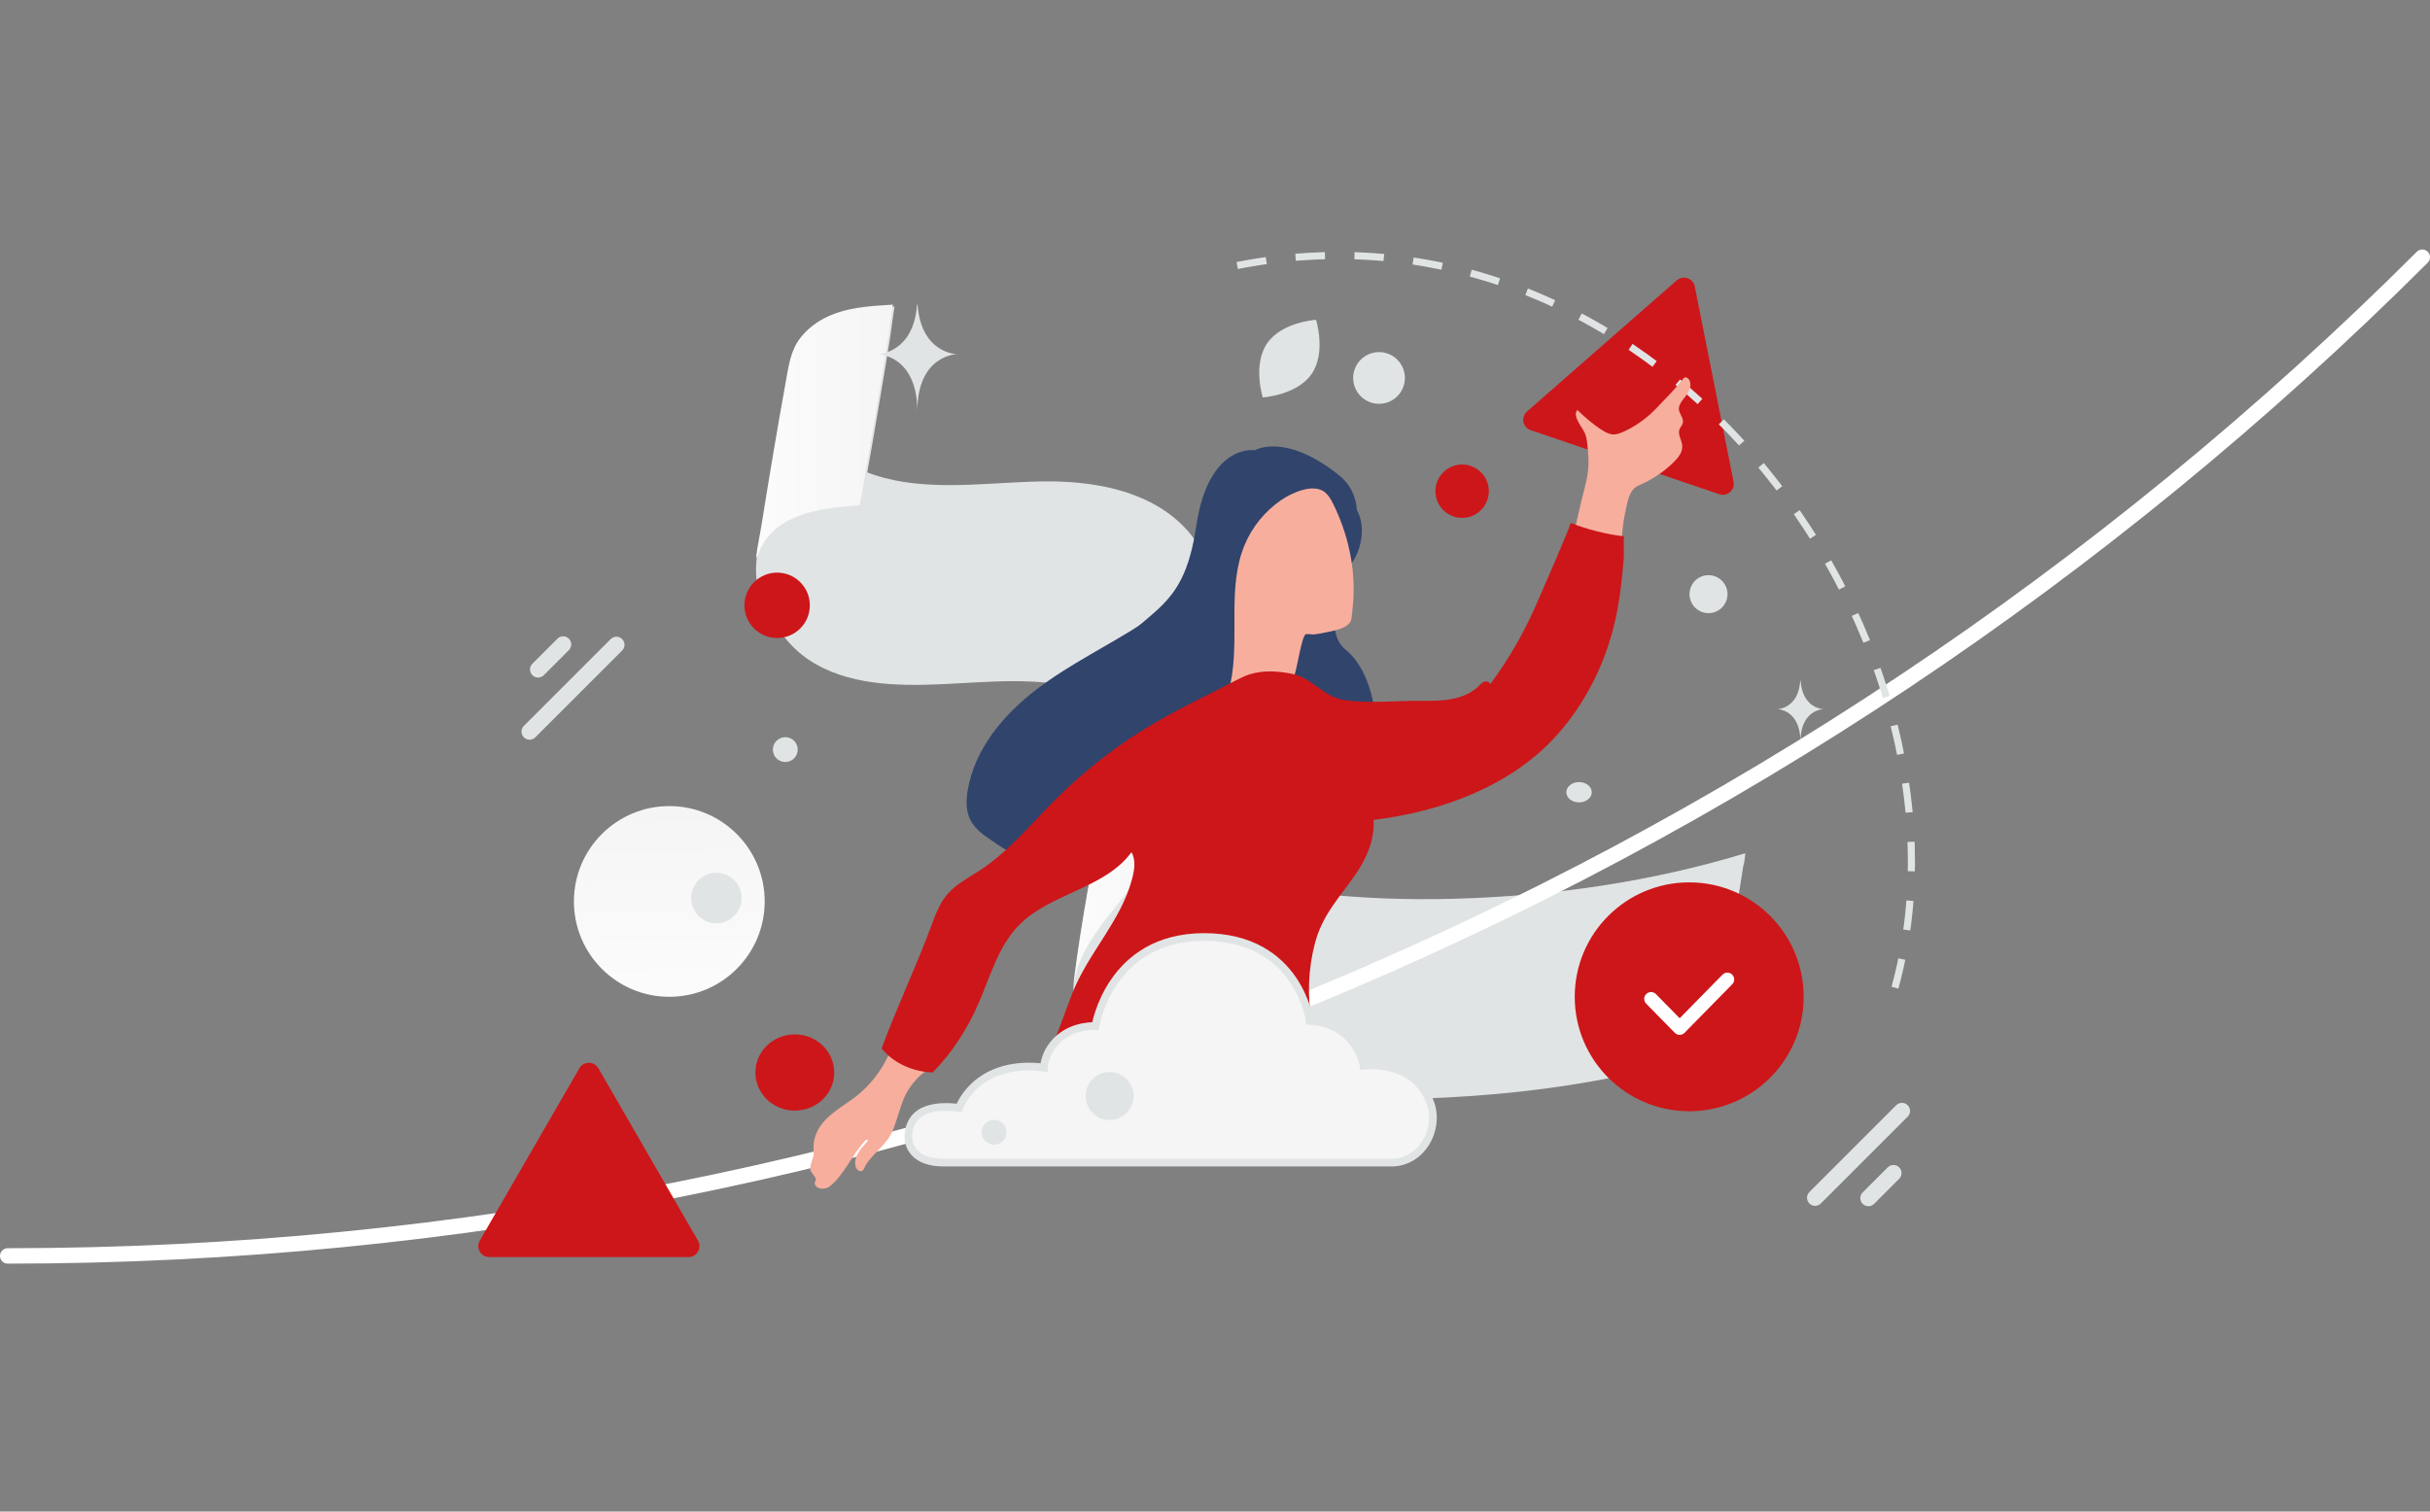
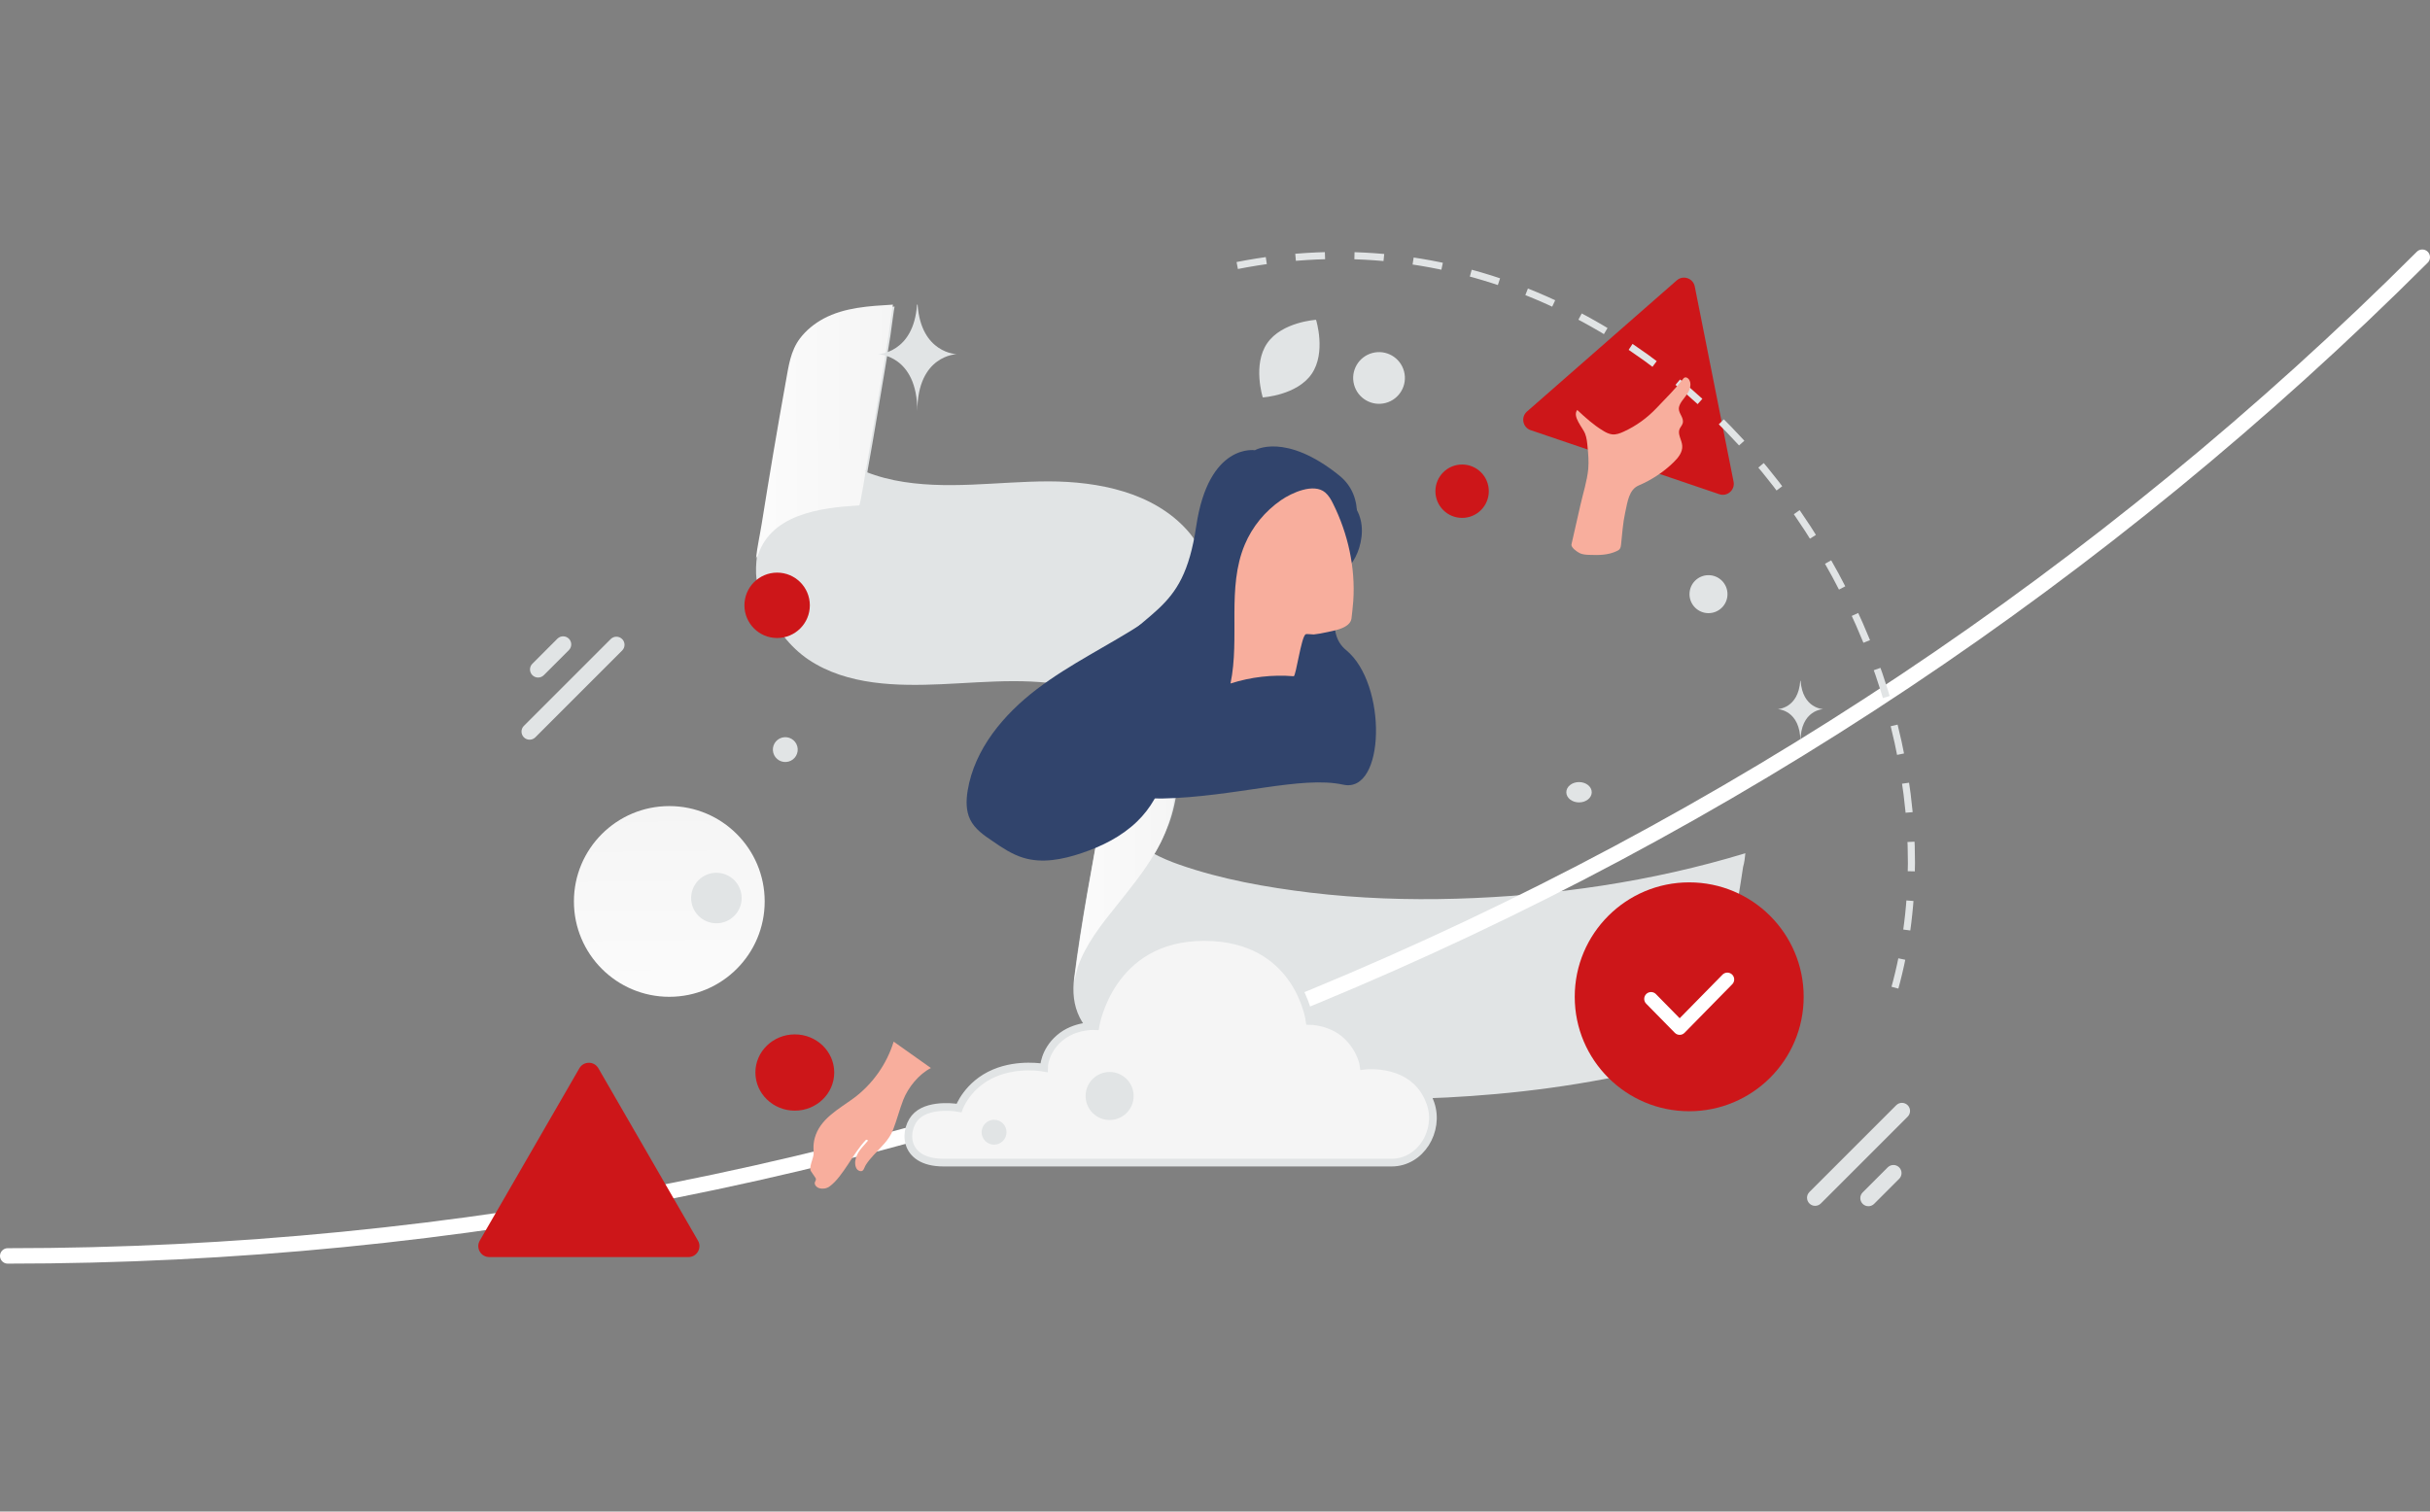
<svg xmlns="http://www.w3.org/2000/svg" width="1260" height="784" viewBox="0 0 1260 784" fill="none">
  <rect x="0" y="0" width="1260" height="784" fill="#808080" stroke="none" />
  <path d="M657.038 178.054C649.41 189.168 654.771 206.125 654.771 206.125C654.771 206.125 672.501 205.054 680.123 193.932C687.751 182.82 682.395 165.869 682.395 165.869C682.395 165.869 664.667 166.941 657.038 178.054ZM905 442.545C856.481 457.292 805.843 464.665 755.131 466.126C729.849 466.856 704.493 465.979 679.429 462.986C656.63 460.212 633.467 456.125 611.691 448.531C592.693 441.961 572.525 429.405 574.352 406.555C574.279 407.212 574.206 407.796 574.206 408.453L573.768 411.3C568.725 441.158 563.61 470.943 558.568 500.802C557.911 504.014 557.838 504.525 558.349 502.407C558.204 502.993 558.056 503.649 557.91 504.233C561.637 490.873 570.406 479.996 578.955 469.41C587.358 459.044 596.054 448.605 602.046 436.632C605.115 430.427 607.38 424.44 608.842 417.724C613.08 398.159 615.857 377.719 619.144 358.007C621.849 341.947 625.356 325.594 626.744 309.314C627.841 296.612 624.187 284.639 615.637 275.075C597.881 255.219 569.383 249.744 543.881 249.67C517.21 249.67 490.173 254.416 463.722 249.086C450.204 246.313 437.05 240.692 427.551 230.47C417.979 220.178 408.845 204.774 409.868 190.247C409.795 190.903 409.722 191.487 409.722 192.144C408.625 199.299 407.456 206.379 406.361 213.534C401.903 238.866 397.518 264.271 393.061 289.604C393.134 289.239 393.208 288.946 393.28 288.581C393.134 289.165 392.988 289.823 392.842 290.407C398.907 267.046 426.309 263.834 446.33 262.665C446.842 262.665 449.691 245.363 449.253 247.553C451.449 235.351 453.569 223.135 455.611 210.906C457.657 198.715 459.776 186.449 461.675 174.259C461.894 172.726 463.722 159 463.868 159C451.591 159.73 438.658 160.388 427.624 166.228C422.948 168.71 418.636 172.141 415.348 176.376C410.307 182.946 409.356 190.83 407.895 198.787C403.438 223.17 399.272 247.626 395.326 272.082C394.011 280.332 391.672 289.093 392.038 297.561C392.331 303.693 394.449 309.607 397.08 315.082C402.269 325.667 409.43 335.523 419.294 342.166C439.315 355.526 465.183 355.891 488.347 354.868C512.826 353.774 537.962 350.853 561.93 357.642C574.791 361.293 587.432 367.644 596.711 377.426C605.992 387.209 610.083 399.547 608.988 412.979C609.06 412.322 609.134 411.738 609.134 411.081C607.308 428.091 609.937 412.832 617.026 365.381C626.013 318.221 628.571 303.036 624.698 319.68C624.844 319.096 624.99 318.44 625.136 317.856C621.19 333.332 612.057 346.4 602.193 358.738C592.693 370.637 581.586 382.391 576.471 397.065C573.986 404.219 572.963 411.957 571.648 419.33C566.387 448.459 560.687 477.806 556.961 507.154C556.084 514.308 556.596 521.316 559.884 527.814C565.145 538.106 575.521 544.677 585.897 549.13C598.319 554.532 611.837 557.671 625.064 560.518C641.458 564.019 658.053 566.506 674.753 567.965C708.219 571.031 741.978 570.447 775.445 567.454C813.296 564.095 850.855 557.16 887.244 546.137C888.121 545.845 890.533 529.2 890.167 531.026C892.363 518.823 894.482 506.607 896.525 494.378C898.571 482.186 900.689 469.922 902.589 457.73C903.028 455.029 903.466 452.327 903.831 449.627C904.489 447.364 904.781 444.954 905 442.545Z" fill="#E1E4E5" />
  <path d="M1256 133.404C1091.58 297.631 896.396 427.902 681.578 516.78C466.759 605.659 236.518 651.404 4 651.404" stroke="white" stroke-width="8" stroke-linecap="round" />
  <path d="M869.434 145.415C872.729 142.53 877.913 144.29 878.766 148.584L898.887 249.834C899.74 254.128 895.622 257.735 891.475 256.328L793.683 223.117C789.535 221.71 788.468 216.341 791.763 213.456L869.434 145.415ZM300.413 554.071C302.603 550.281 308.079 550.281 310.268 554.071L361.91 643.469C364.101 647.261 361.362 652 356.982 652H253.699C249.319 652 246.58 647.261 248.771 643.469L300.413 554.071Z" fill="#CD1619" />
  <path d="M641.53 137.715C864.418 93.77 1034.93 337.712 981.118 517.323" stroke="#E1E4E5" stroke-width="3.68" stroke-miterlimit="10" stroke-dasharray="15.28 15.28" />
  <path d="M558.821 501.634C562.973 489.776 570.913 479.758 578.708 470.035C585.555 461.418 592.694 452.8 598.303 443.298C598.303 443.298 598.23 443.298 598.23 443.225H598.376C599.614 441.163 600.707 439.1 601.798 436.964C604.858 430.703 606.97 424.148 608.427 417.371C608.427 417.224 608.5 417.004 608.5 416.857C608.573 415.972 608.646 414.572 608.864 412.584C609.811 399.253 605.805 386.952 596.626 377.156C594.888 375.324 593.039 373.602 591.091 372C585.118 379.66 579.655 387.762 576.522 396.969C574.046 404.187 573.026 411.995 571.715 419.434C566.47 448.823 560.788 478.432 557.073 508.042C557 508.337 557 508.705 557 509C557.51 506.57 558.239 504.064 558.821 501.634ZM558.166 503.255C558.02 503.917 557.947 504.285 557.874 504.433C558.02 504.064 558.093 503.623 558.166 503.255Z" fill="url(#paint0_linear_214_9789)" />
  <path d="M392.725 288.754C392.798 288.534 392.798 288.387 392.87 288.167C392.798 288.534 392.725 288.828 392.652 289.194C392.652 289.047 392.654 288.9 392.725 288.754C392.654 289.194 392.508 289.633 392.436 290C398.455 266.533 425.651 263.306 445.522 262.134C446.03 262.134 448.858 244.754 448.423 246.954C448.568 246.074 448.713 245.267 448.858 244.388C448.713 244.314 448.495 244.24 448.35 244.167C448.423 244.094 448.495 244.02 448.568 244.02C448.713 243.947 448.858 243.801 449.003 243.727C450.961 232.58 452.919 221.36 454.806 210.141C456.836 197.893 458.939 185.573 460.824 173.327C461.042 171.787 462.855 158 463 158C450.816 158.733 437.98 159.394 427.029 165.26C422.387 167.754 418.108 171.201 414.845 175.454C409.841 182.054 408.899 189.973 407.448 197.967C403.024 222.46 398.89 247.028 394.973 271.594C394.031 277.461 392.654 283.547 392 289.561C392.218 289.12 392.436 288.68 392.725 288.241V288.754Z" fill="url(#paint1_linear_214_9789)" />
  <path d="M482.693 553.944C476.383 557.183 470.915 563.974 468.331 570.516C466.4 575.567 465.069 580.779 463.139 585.831C460.93 591.448 456.899 594.785 452.894 599.216C451.535 600.709 450.143 602.32 449.033 604.072C447.957 605.703 447.933 607.937 445.784 607.361C443.634 606.785 443.231 603.988 443.472 602.133C444.166 597.39 447.464 594.88 450.16 591.507C449.801 591.411 449.52 591.271 449.116 591.099C445.392 594.967 442.615 599.599 439.631 604.048C437.076 607.844 433.845 612.74 430.049 615.436C428.547 616.504 426.488 616.785 424.772 616.262C423.414 615.834 422.161 614.537 422.514 613.224C422.673 612.626 423.116 612.169 423.081 611.584C423.058 611.194 422.838 610.814 422.545 610.48C421.856 609.463 421.213 608.522 420.524 607.506C419.237 605.625 421.7 600.972 421.873 598.65C421.966 597.587 421.788 596.579 421.805 595.559C421.775 593.759 421.985 592.022 422.433 590.35C425.121 580.318 434.925 575.263 442.654 569.589C452.405 562.344 459.81 551.909 463.381 540.257M814.847 282.309C816.358 275.481 817.943 268.609 819.496 261.856C820.89 255.7 822.944 249.465 823.545 243.16C823.865 239.342 823.555 235.482 823.168 231.666C822.953 229.369 822.737 227.07 821.903 224.926C820.695 221.786 815.138 216.008 817.835 212.634C822.028 216.575 826.254 220.395 831.212 223.388C832.637 224.281 834.213 225.087 835.949 225.297C838 225.527 840.069 224.736 841.898 223.882C848.381 220.947 854.197 216.68 859.022 211.572C863.664 206.671 868.437 201.997 872.621 196.653C872.912 196.283 873.127 195.957 873.55 195.814C874.275 195.496 875.092 196.035 875.636 196.628C877.295 198.802 876.387 201.95 874.954 204.191C873.63 206.268 870.702 209.069 870.508 211.705C870.325 214.537 873.394 216.704 872.474 219.657C872.11 220.776 871.257 221.572 870.85 222.614C869.799 225.342 872.089 228.26 872.265 231.187C872.54 234.461 870.211 237.422 867.878 239.678C862.662 244.809 856.445 248.904 849.722 251.775C844.602 253.923 843.892 260.391 842.692 265.83C841.491 271.269 841.157 276.812 840.553 282.412C840.48 283.16 840.375 284.029 839.869 284.725C839.47 285.259 838.941 285.564 838.291 285.838C833.951 287.939 828.941 288.006 824.07 287.789C822.421 287.731 820.652 287.641 819.119 286.91C817.544 286.104 814.476 283.937 814.847 282.309Z" fill="#F8AE9D" />
  <path d="M701.836 261.882C706.723 268.248 707.139 276.489 704.744 284.232C702.746 290.738 698.389 296.484 692.558 299.85C691.726 300.332 690.773 300.781 689.753 300.764C687.237 300.601 686.268 297.525 685.845 295.044C685.133 291.012 685.507 287.463 685.274 283.561C685.039 279.656 682.638 276.197 683.184 272.247C683.742 268.492 682.912 257.259 686.144 254.989C690.09 252.206 698.022 257.723 700.615 260.467C701.029 260.833 701.411 261.32 701.836 261.882Z" fill="#31446C" />
  <path d="M650.688 233.518C650.688 233.518 626.719 229.627 620.282 272.823C613.129 320.844 594.031 312.945 563.703 351.938C545.977 374.723 564.63 414.963 602.536 414.164C640.443 413.386 674.677 402.197 696.482 406.985C718.286 411.771 719.485 354.76 697.971 337.17C676.455 319.58 722.326 269.068 694.374 246.575C666.423 224.081 650.688 233.518 650.688 233.518Z" fill="#31446C" />
  <path d="M701.707 311.587C701.456 314.667 701.144 317.742 700.771 320.81C699.993 326.106 690.931 327.198 686.91 328.106C685.014 328.494 683.118 328.882 681.21 329.075C680.43 329.122 677.542 328.668 677.012 328.975C674.697 330.21 671.98 350.862 670.797 350.737C659.774 349.832 648.608 351.128 638.038 354.505C642.998 330.742 636.038 304.873 645.429 282.49C649.335 273.167 655.979 265.09 664.295 259.38C669.713 255.647 681.185 250.335 687.173 255.46C688.991 257.036 690.216 259.156 691.244 261.289C698.905 276.655 702.866 294.359 701.707 311.587Z" fill="#F8AE9D" />
  <path d="M503.047 425.063C500.799 420.445 500.935 415.08 501.746 410.074C505.259 388.584 520.319 370.627 537.58 357.468C554.898 344.275 574.721 334.857 592.941 323.035C597.67 319.955 602.41 316.639 607.839 314.976C613.268 313.311 619.579 313.49 624.061 316.991C627.227 319.447 629.056 323.246 630.122 327.046C632.454 335.364 631.561 344.173 630.136 352.61C628.358 363.254 625.747 373.787 621.458 383.569C618.019 391.459 612.423 399.579 604.013 401.125C601.579 410.556 596.569 419.395 589.54 426.156C581.502 433.91 571.311 438.98 560.734 442.52C550.989 445.789 540.33 447.925 530.529 444.874C524.71 443.096 519.586 439.675 514.574 436.187C510.102 433.216 505.462 429.962 503.047 425.063ZM591.119 410.734L596.871 401.601C595.645 401.726 594.488 401.965 593.319 402.44C590.161 403.807 588.258 408.782 591.119 410.734Z" fill="#31446C" />
-   <path d="M669.977 349.493C680.008 351.476 686.396 361.318 696.447 362.986C709.265 365.076 723.812 363.341 736.827 363.5C747.414 363.649 759.223 363.293 766.727 355.83C767.613 354.914 768.454 353.924 769.645 353.539C770.836 353.155 772.477 353.722 772.667 354.925C782.272 342.008 790.323 327.971 796.689 313.289C798.547 308.986 815.06 271.485 814.375 271.173C823.284 274.712 832.59 277.013 842.063 278.208C841.712 282.146 842.221 286.7 841.869 290.638C841.042 299.697 840.139 308.801 838.4 317.68C833.691 341.703 822.687 364.615 806.097 382.574C782.404 408.166 746.823 421.035 712.212 425.268C712.841 435.102 708.871 444.664 703.365 452.791C694.83 465.29 685.804 474.137 681.846 489.143C678.337 502.477 677.738 516.655 680.24 530.255C680.474 531.535 680.75 532.889 680.518 534.235C680.337 535.147 680.038 536.026 679.575 536.798C676.756 542.06 671.555 545.468 666.493 548.592C643.91 562.641 616.038 572.775 589.868 577.989C567.914 582.284 544.507 581.965 523.82 573.413C542.011 559.276 547.925 535.769 555.979 515.267C564.236 494.243 581.158 477.91 586.972 455.976C588.221 451.318 589.087 446.173 586.681 442.008C572.743 461.062 544.738 463.094 528.241 479.99C517.65 490.85 513.522 506.259 507.499 520.135C501.756 533.447 493.806 545.912 483.615 556.24C473.526 555.904 463.355 551.579 457.128 543.765C465.187 522.049 474.965 501.561 483.025 479.845C485.115 474.195 487.311 468.383 491.229 463.8C495.771 458.552 502.156 455.269 507.963 451.512C522.929 441.762 534.418 427.556 547.094 414.886C563.02 398.926 580.995 385.116 600.576 373.912C608.149 369.54 616.016 365.502 623.85 361.585C629.478 358.74 635.179 355.851 640.764 352.93C643.046 351.814 645.286 350.623 647.745 349.809C655.208 347.519 662.248 347.998 669.977 349.493Z" fill="#CD1619" />
  <path d="M347.045 517.007C374.361 517.007 396.505 494.863 396.505 467.547C396.505 440.232 374.361 418.088 347.045 418.088C319.73 418.088 297.586 440.232 297.586 467.547C297.586 494.863 319.73 517.007 347.045 517.007Z" fill="url(#paint2_linear_214_9789)" />
  <path fill-rule="evenodd" clip-rule="evenodd" d="M721.542 603H489.236C467.43 603 468.429 584.853 475.553 578.529C482.854 572.048 497.279 574.677 497.279 574.677C497.279 574.677 501.573 562.471 515.709 556.528C528.213 551.272 541.312 553.773 541.312 553.773C541.312 553.773 541.312 545.396 549.318 538.457C557.325 531.519 567.999 532.194 567.999 532.194C567.999 532.194 575.338 486 624.375 486C673.413 486 679.083 529.496 679.083 529.496C679.083 529.496 690.092 529.496 698.099 536.914C706.105 544.332 707.105 552.761 707.105 552.761C707.105 552.761 733.881 549.114 741.8 572.459C746.518 586.373 736.823 603 721.542 603Z" fill="#F5F5F5" stroke="#E1E4E5" stroke-width="4" />
  <path fill-rule="evenodd" clip-rule="evenodd" d="M875.883 576.359C843.107 576.359 816.531 549.783 816.531 517.007C816.531 484.23 843.107 457.654 875.883 457.654C908.66 457.654 935.236 484.23 935.236 517.007C935.236 549.783 908.66 576.359 875.883 576.359Z" fill="#CD1619" />
  <path d="M895.668 508.015L870.944 533.194L856.101 518.089" stroke="white" stroke-width="7.091" stroke-linecap="round" stroke-linejoin="round" />
  <path d="M277.575 382.424L322.597 337.402C324.237 335.763 324.237 333.105 322.597 331.465L322.596 331.464C320.957 329.825 318.299 329.825 316.66 331.464L271.637 376.487C269.998 378.126 269.998 380.784 271.637 382.423L271.638 382.424C273.278 384.063 275.936 384.063 277.575 382.424Z" fill="#E1E4E5" />
  <path d="M983.227 573.24L938.205 618.262C936.565 619.902 936.565 622.559 938.205 624.199L938.205 624.2C939.845 625.839 942.503 625.839 944.142 624.2L989.164 579.177C990.804 577.538 990.804 574.88 989.164 573.241L989.163 573.24C987.524 571.601 984.866 571.601 983.227 573.24Z" fill="#E1E4E5" />
  <path d="M281.983 350.188L294.967 337.204C296.607 335.564 296.607 332.906 294.967 331.267L294.966 331.266C293.327 329.627 290.669 329.627 289.03 331.266L276.046 344.251C274.406 345.89 274.406 348.548 276.046 350.187L276.047 350.188C277.686 351.827 280.344 351.827 281.983 350.188Z" fill="#E1E4E5" />
  <path d="M978.818 605.474L965.833 618.459C964.194 620.098 964.194 622.756 965.833 624.395L965.834 624.396C967.474 626.035 970.132 626.035 971.771 624.396L984.755 611.411C986.395 609.772 986.394 607.114 984.755 605.475L984.754 605.474C983.115 603.835 980.457 603.835 978.818 605.474Z" fill="#E1E4E5" />
  <path d="M412.124 536.501C400.837 536.501 391.686 545.356 391.686 556.279C391.686 567.202 400.837 576.057 412.124 576.057C423.412 576.057 432.562 567.202 432.562 556.279C432.562 545.356 423.412 536.501 412.124 536.501Z" fill="#CD1619" />
  <path d="M402.958 330.916C393.593 330.916 386 323.323 386 313.958C386 304.592 393.593 297 402.958 297C412.324 297 419.916 304.592 419.916 313.958C419.916 323.323 412.324 330.916 402.958 330.916Z" fill="#CD1619" />
  <path d="M758.133 268.615C750.487 268.615 744.288 262.416 744.288 254.769C744.288 247.123 750.487 240.924 758.133 240.924C765.78 240.924 771.979 247.123 771.979 254.769C771.979 262.416 765.78 268.615 758.133 268.615Z" fill="#CD1619" />
  <path d="M575.358 580.904C568.481 580.904 562.906 575.329 562.906 568.452C562.906 561.575 568.481 556 575.358 556C582.235 556 587.811 561.575 587.811 568.452C587.811 575.329 582.235 580.904 575.358 580.904Z" fill="#E1E4E5" />
  <path d="M371.464 478.871C364.231 478.871 358.367 473.007 358.367 465.774C358.367 458.541 364.231 452.678 371.464 452.678C378.697 452.678 384.561 458.541 384.561 465.774C384.561 473.007 378.697 478.871 371.464 478.871Z" fill="#E1E4E5" />
  <path d="M515.453 593.691C511.889 593.691 509 590.802 509 587.238C509 583.674 511.889 580.785 515.453 580.785C519.017 580.785 521.906 583.674 521.906 587.238C521.906 590.802 519.017 593.691 515.453 593.691Z" fill="#E1E4E5" />
  <path d="M885.886 318.019C880.447 318.019 876.037 313.609 876.037 308.169C876.037 302.729 880.447 298.319 885.886 298.319C891.326 298.319 895.736 302.729 895.736 308.169C895.736 313.609 891.326 318.019 885.886 318.019Z" fill="#E1E4E5" />
  <path d="M413.413 387.122C414.333 390.558 412.294 394.091 408.857 395.012C405.42 395.933 401.887 393.893 400.966 390.457C400.045 387.02 402.085 383.487 405.522 382.566C408.959 381.645 412.492 383.685 413.413 387.122Z" fill="#E1E4E5" />
  <path d="M505.289 283.044C500.556 283.044 496.719 279.207 496.719 274.474C496.719 269.74 500.556 265.903 505.289 265.903C510.022 265.903 513.859 269.74 513.859 274.474C513.859 279.207 510.022 283.044 505.289 283.044Z" fill="#E1E4E5" />
  <path d="M818.755 416.184C815.114 416.184 812.162 413.823 812.162 410.911C812.162 407.998 815.114 405.637 818.755 405.637C822.396 405.637 825.348 407.998 825.348 410.911C825.348 413.823 822.396 416.184 818.755 416.184Z" fill="#E1E4E5" />
  <path d="M728.006 192.566C729.923 199.719 725.678 207.072 718.525 208.988C711.372 210.905 704.02 206.66 702.103 199.507C700.187 192.354 704.431 185.002 711.584 183.085C718.737 181.169 726.09 185.414 728.006 192.566Z" fill="#E1E4E5" />
  <path d="M933.472 353.105H933.644C934.665 367.576 945.427 367.799 945.427 367.799C945.427 367.799 933.559 368.03 933.559 384.751C933.559 368.03 921.693 367.799 921.693 367.799C921.693 367.799 932.451 367.576 933.472 353.105ZM475.498 157.987H475.796C477.554 183.31 496.089 183.701 496.089 183.701C496.089 183.701 475.651 184.106 475.651 213.368C475.651 184.106 455.213 183.701 455.213 183.701C455.213 183.701 473.74 183.31 475.498 157.987Z" fill="#E1E4E5" />
  <defs>
    <linearGradient id="paint0_linear_214_9789" x1="527.846" y1="443.421" x2="665.583" y2="442.813" gradientUnits="userSpaceOnUse">
      <stop stop-color="white" />
      <stop offset="1" stop-color="#EEEEEE" />
    </linearGradient>
    <linearGradient id="paint1_linear_214_9789" x1="352.194" y1="226.814" x2="540.254" y2="225.637" gradientUnits="userSpaceOnUse">
      <stop stop-color="white" />
      <stop offset="1" stop-color="#EEEEEE" />
    </linearGradient>
    <linearGradient id="paint2_linear_214_9789" x1="349.153" y1="572.466" x2="346.103" y2="310.479" gradientUnits="userSpaceOnUse">
      <stop stop-color="white" />
      <stop offset="1" stop-color="#EEEEEE" />
    </linearGradient>
  </defs>
</svg>